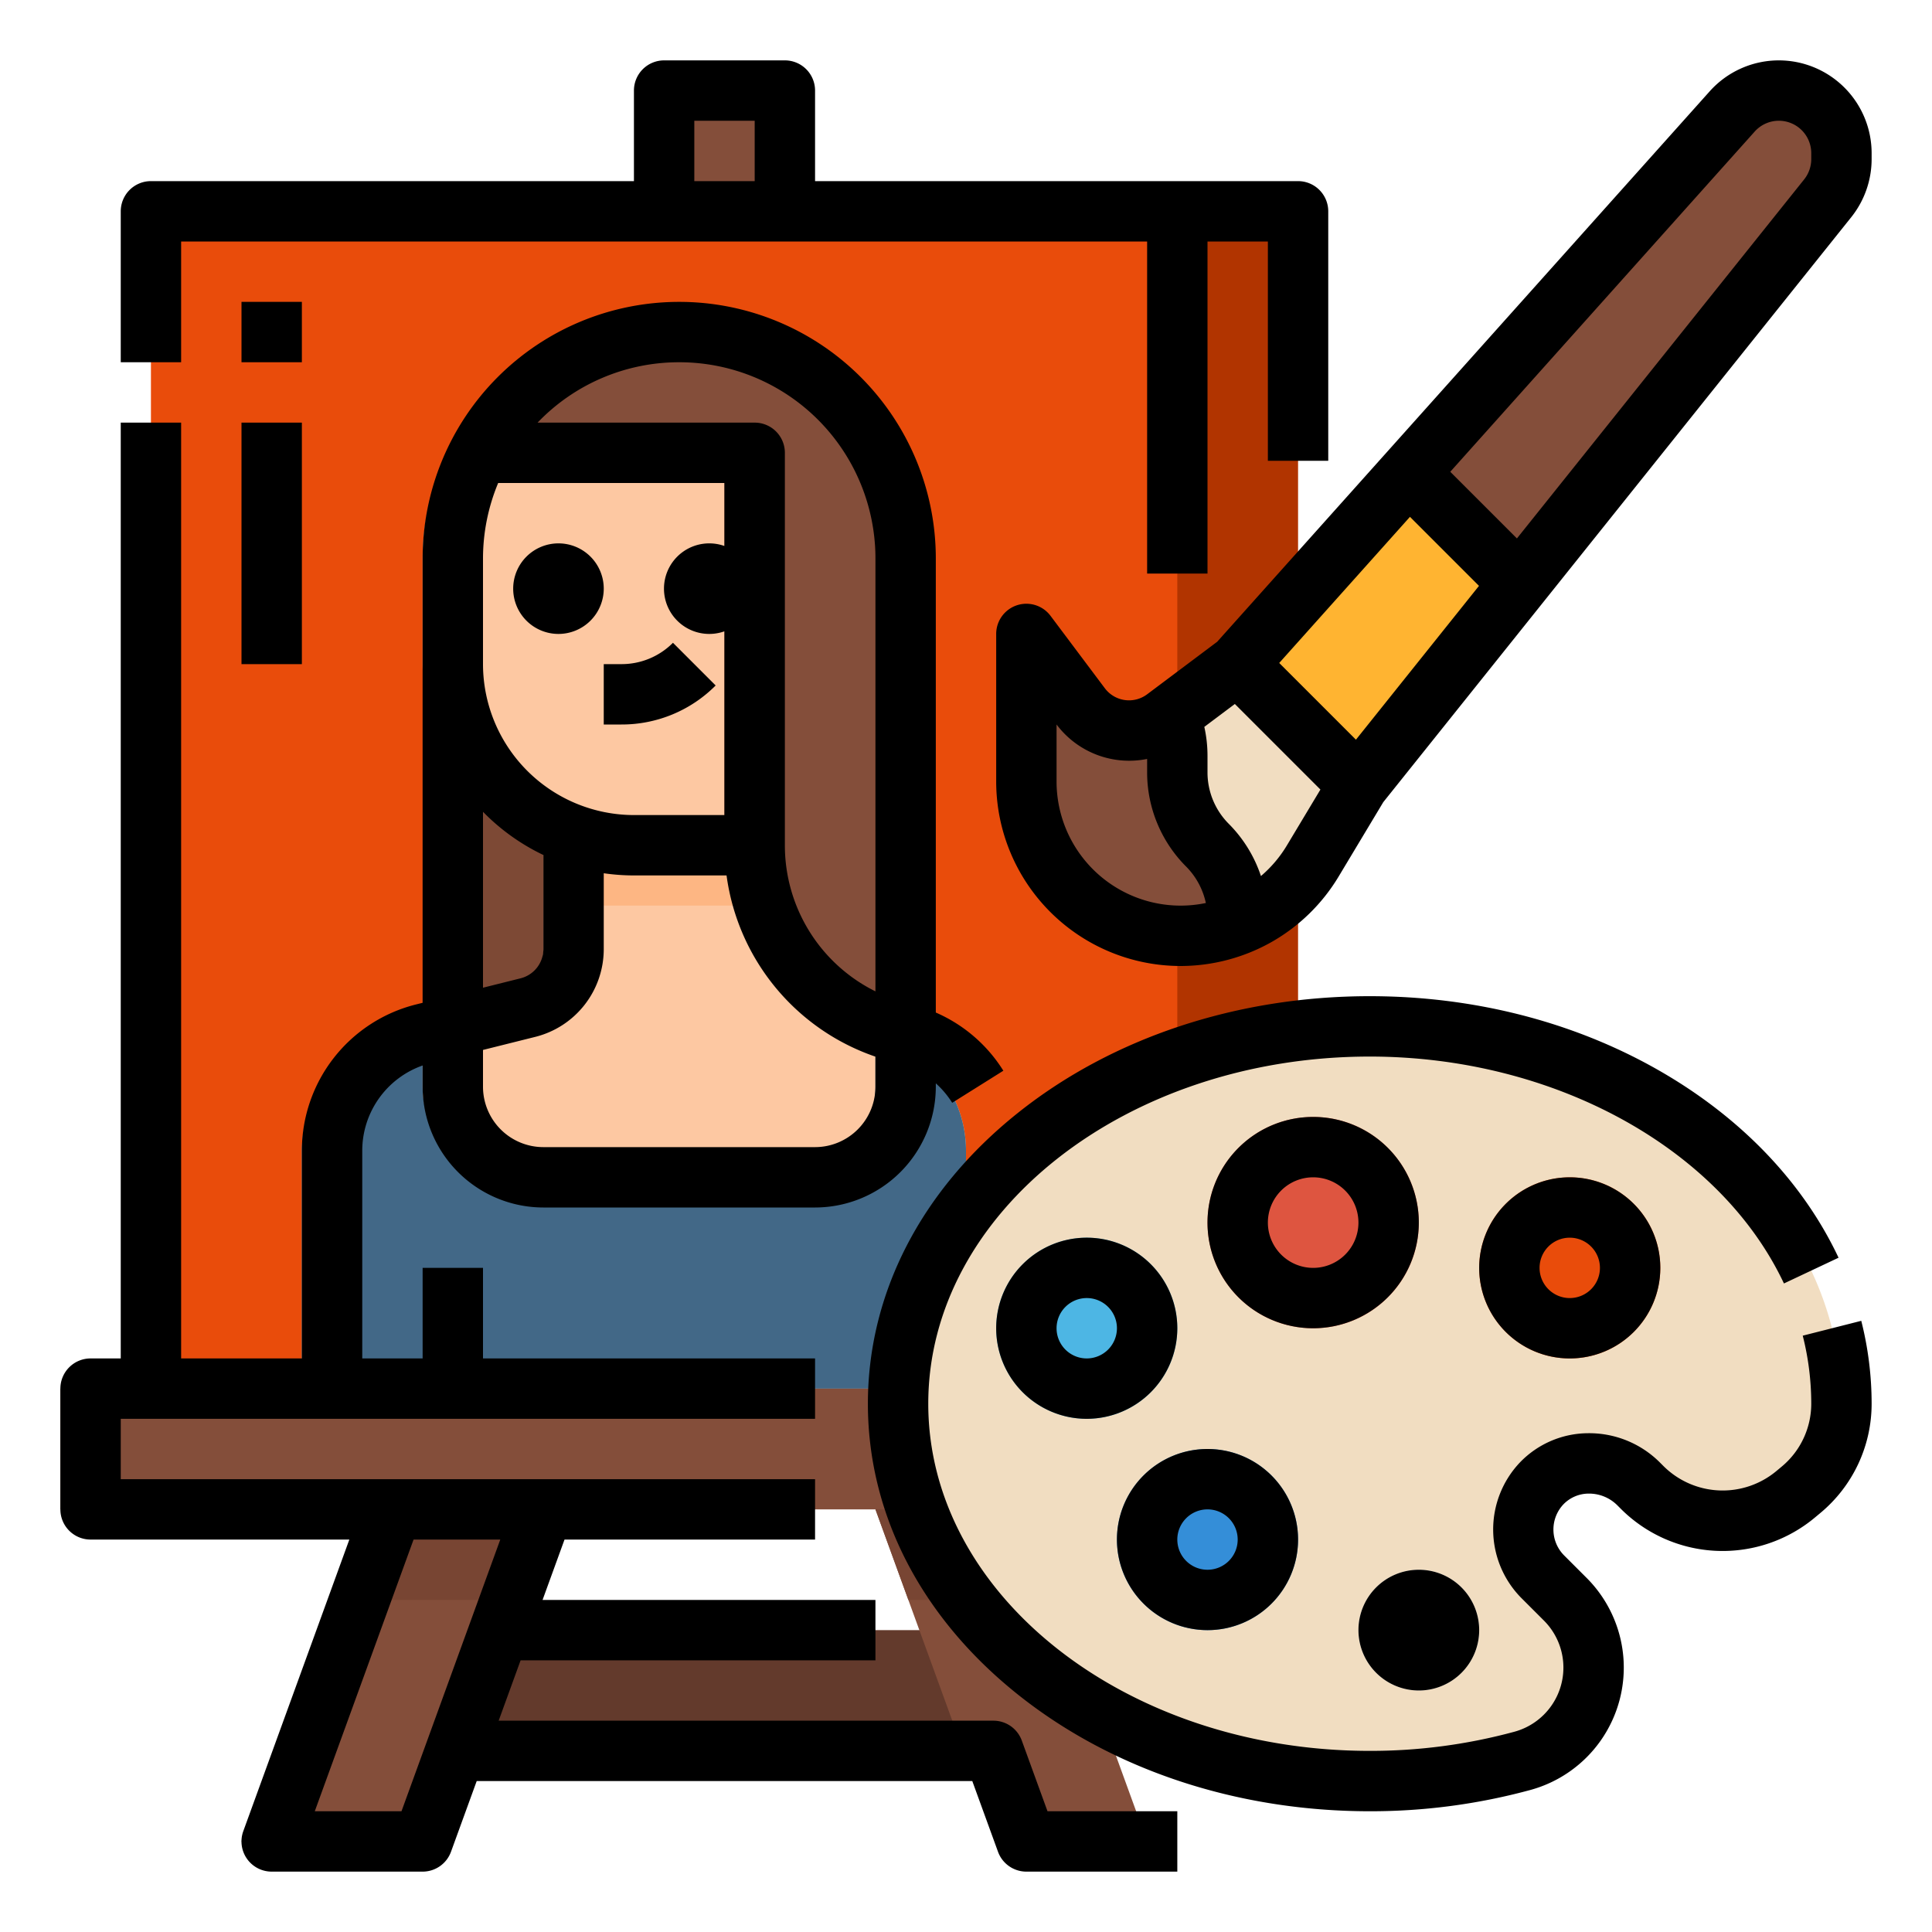
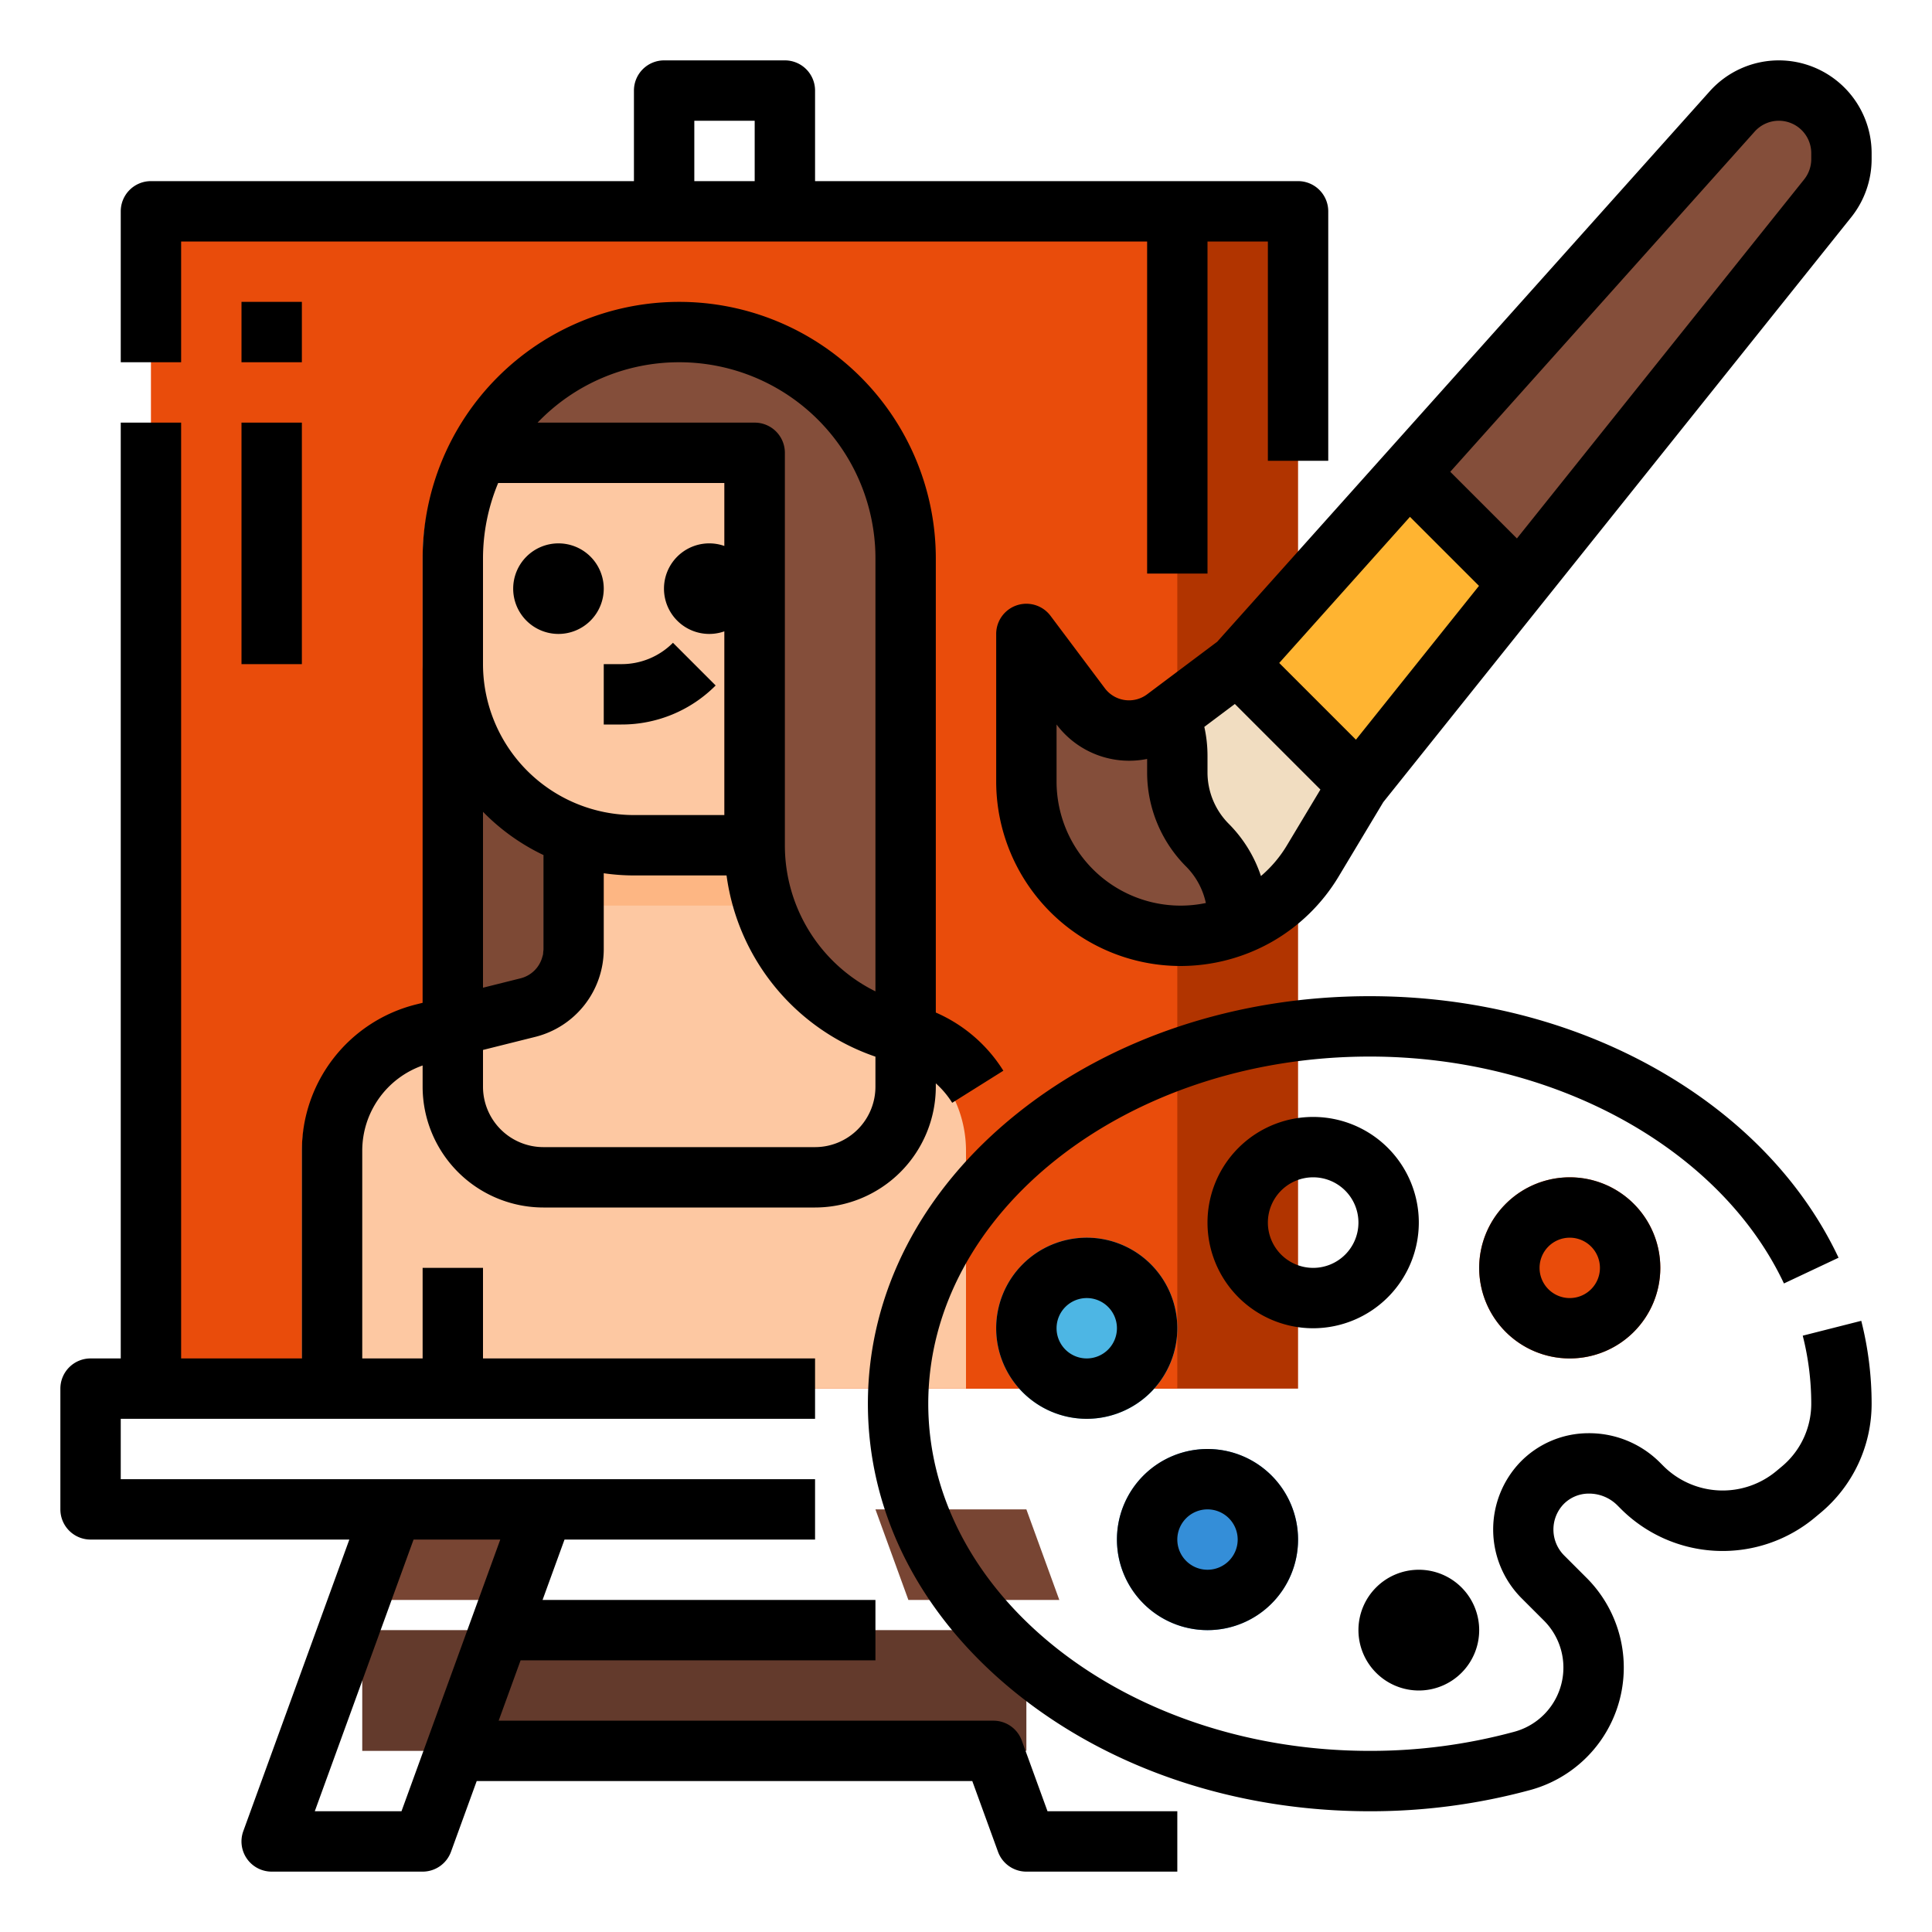
<svg xmlns="http://www.w3.org/2000/svg" version="1.1" width="512" height="512" x="0" y="0" viewBox="0 0 512 512" style="enable-background:new 0 0 512 512" xml:space="preserve" class="">
  <g>
    <g data-name="Filled outline">
      <path fill="#B13400" d="M72 56h272v312H72z" data-original="#8da662" class="" />
      <path fill="#633A2C" d="M96 432h176v32H96z" data-original="#633a2c" class="" />
      <path fill="#E94C0B" d="M40 56h272v312H40z" data-original="#96b268" class="" />
      <g fill="#844E3A">
-         <path d="M176 24h32v32h-32zM16 368h336v32H16zM136 400l-8.73 24L104 488H64l23.27-64L96 400zM304 488h-40l-23.27-64-8.73-24h40l8.73 24z" fill="#844E3A" data-original="#844e3a" class="" />
-       </g>
+         </g>
      <path fill="#784533" d="M96 400h40l-8.73 24h-40zM280.73 424h-40L232 400h40z" data-original="#784533" />
      <path fill="#7D4935" d="M232 148v164H112V148a60 60 0 1 1 120 0z" data-original="#7d4935" />
      <path fill="#FDC8A2" d="M256 304.98V368H80v-63.02a31.993 31.993 0 0 1 24.24-31.04l27.64-6.91A16 16 0 0 0 144 251.51V216h48v8a51.214 51.214 0 0 0 38.81 49.7l.95.24A31.993 31.993 0 0 1 256 304.98z" data-original="#fdc8a2" class="" />
      <path fill="#FDB683" d="M194.56 240H160a47.873 47.873 0 0 1-16-2.73V216h48v8a51.011 51.011 0 0 0 2.56 16z" data-original="#fdb683" class="" />
-       <path fill="#426887" d="M256 304.98V368H80v-63.02a31.993 31.993 0 0 1 24.24-31.04L112 272v16a24 24 0 0 0 24 24h72a24 24 0 0 0 24-24v-13.99a31.98 31.98 0 0 1 24 30.97z" data-original="#426887" class="" />
      <path fill="#FDC8A2" d="M192 120v104h-32a48 48 0 0 1-48-48v-28a59.62 59.62 0 0 1 6.93-28z" data-original="#fdc8a2" class="" />
      <path fill="#844E3A" d="M232 148v126a52.808 52.808 0 0 1-40-51.231V120h-73.07A60 60 0 0 1 232 148z" data-original="#844e3a" class="" />
-       <path fill="#F1DDC1" d="M363 272c-69.036 0-125 44.771-125 100s55.964 100 125 100a153.335 153.335 0 0 0 40.349-5.331 25.616 25.616 0 0 0 11.472-42.848l-5.988-5.988a17.679 17.679 0 0 1-.236-24.759c6.874-7.136 18.558-6.919 25.564.087l.913.913a30.342 30.342 0 0 0 40.879 1.854l1.356-1.13A29.712 29.712 0 0 0 488 372c0-55.229-55.964-100-125-100zm13 176a16 16 0 1 1 16-16 16 16 0 0 1-16 16z" data-original="#f1ddc1" class="" />
      <circle cx="416" cy="336" r="24" fill="#E94C0B" data-original="#96b268" class="" />
-       <circle cx="348" cy="324" r="28" fill="#DE5540" data-original="#de5540" class="" />
      <circle cx="288" cy="352" r="24" fill="#4DB6E4" data-original="#4db6e4" class="" />
      <circle cx="320" cy="408" r="24" fill="#348ED8" data-original="#348ed8" class="" />
      <path fill="#844E3A" d="M488 40.585v1.6a16.589 16.589 0 0 1-3.634 10.36L402.67 154.67 360 208l-32-32 45.33-50.67 85.726-95.8A16.585 16.585 0 0 1 471.415 24 16.585 16.585 0 0 1 488 40.585z" data-original="#844e3a" class="" />
      <path fill="#F1DDC1" d="m360 208-12.1 20.16A40.779 40.779 0 0 1 333 242.7a40.2 40.2 0 0 1-5 2.39 40.857 40.857 0 0 1-56-37.95V168l14.4 19.2a16 16 0 0 0 22.4 3.2l1.04-.78L328 176z" data-original="#f1ddc1" class="" />
      <path fill="#844E3A" d="M328 243.31v1.78a40.857 40.857 0 0 1-56-37.95V168l14.4 19.2a16 16 0 0 0 22.4 3.2l1.04-.78a27.358 27.358 0 0 1 2.16 10.65v4.42a27.318 27.318 0 0 0 8 19.31 27.318 27.318 0 0 1 8 19.31z" data-original="#844e3a" class="" />
      <path fill="#FFB431" d="M402.67 154.67 360 208l-32-32 45.33-50.67z" data-original="#ffb431" class="" />
      <path d="M471.415 16a24.612 24.612 0 0 0-18.321 8.191L322.565 170.076 304 184a8.009 8.009 0 0 1-11.2-1.6l-14.4-19.2A8 8 0 0 0 264 168v39.14A48.915 48.915 0 0 0 312.86 256a49.145 49.145 0 0 0 24.082-6.338 48.9 48.9 0 0 0 17.817-17.385l11.824-19.7L490.614 57.54A24.679 24.679 0 0 0 496 42.183v-1.6A24.613 24.613 0 0 0 471.415 16zM312.86 240A32.9 32.9 0 0 1 280 207.14V192a24.064 24.064 0 0 0 24 9.127v3.563a35.319 35.319 0 0 0 10.343 24.967 19.445 19.445 0 0 1 5.22 9.649 32.835 32.835 0 0 1-6.703.694zm28.177-15.951a32.872 32.872 0 0 1-6.874 8.113 35.466 35.466 0 0 0-8.506-13.819A19.317 19.317 0 0 1 320 204.69v-4.42a35.207 35.207 0 0 0-.843-7.638l8.093-6.069 22.676 22.676zm18.3-28.026-20.329-20.329 2.886-3.226 31.762-35.5 18.291 18.291zM480 42.183a8.613 8.613 0 0 1-1.881 5.362L402 142.69l-17.663-17.662 80.681-90.168A8.585 8.585 0 0 1 480 40.585zM48 64h256v88h16V64h16v58.12h16V56a8 8 0 0 0-8-8H216V24a8 8 0 0 0-8-8h-32a8 8 0 0 0-8 8v24H40a8 8 0 0 0-8 8v40h16zm136-32h16v16h-16zM24 408h68.578l-28.1 77.266A8 8 0 0 0 72 496h40a8 8 0 0 0 7.519-5.266L126.331 472h131.336l6.815 18.735A8 8 0 0 0 272 496h40v-16h-34.4l-6.815-18.735A8 8 0 0 0 263.27 456H132.149l5.818-16H232v-16h-88.215l5.819-16H216v-16H32v-16h184v-16h-88v-24h-16v24H96v-55.02a23.949 23.949 0 0 1 16-22.615V288a32.036 32.036 0 0 0 32 32h72a32.036 32.036 0 0 0 32-32v-.9a24.079 24.079 0 0 1 4.341 5.152l13.557-8.5A39.8 39.8 0 0 0 248 268.333V148a68 68 0 1 0-136 0v117.754l-1.7.425A39.934 39.934 0 0 0 80 304.98V360H48V112H32v248h-8a8 8 0 0 0-8 8v32a8 8 0 0 0 8 8zm108.579 0L106.4 480H83.421l26.179-72zM180 96a51.987 51.987 0 0 1 52 52v114.722A43.161 43.161 0 0 1 208 224V120a8 8 0 0 0-8-8h-57.535A51.874 51.874 0 0 1 180 96zm-52 52a52.091 52.091 0 0 1 4.019-20H192v16.7a12 12 0 1 0 0 22.6V216h-24a40.045 40.045 0 0 1-40-40zm0 67.138a56.251 56.251 0 0 0 16 11.448v24.924a7.988 7.988 0 0 1-6.061 7.759L128 261.754zm0 63.108 13.82-3.455A23.964 23.964 0 0 0 160 251.51v-20.091a56.14 56.14 0 0 0 8 .581h24.544A59.119 59.119 0 0 0 232 280.024V288a16.019 16.019 0 0 1-16 16h-72a16.019 16.019 0 0 1-16-16zM80 96H64V80h16zm-16 16h16v64H64zm84 56a12 12 0 1 1 12-12 12.013 12.013 0 0 1-12 12zm345.254 182.032A89.41 89.41 0 0 1 496 372a37.62 37.62 0 0 1-13.57 28.944l-1.354 1.129a38.156 38.156 0 0 1-51.659-2.343l-.911-.911a10.6 10.6 0 0 0-7.424-3 9.349 9.349 0 0 0-6.724 2.81 9.725 9.725 0 0 0 .132 13.553l5.988 5.987a33.617 33.617 0 0 1-15.022 56.223A161.336 161.336 0 0 1 363 480c-35.2 0-68.363-11.024-93.386-31.042C244.068 428.521 230 401.19 230 372s14.068-56.521 39.614-76.958C294.637 275.024 327.8 264 363 264c27.286 0 53.5 6.642 75.81 19.208 22.1 12.449 38.845 29.775 48.427 50.1l-14.473 6.822C455.811 304.167 411.7 280 363 280c-64.514 0-117 41.271-117 92s52.486 92 117 92a145.3 145.3 0 0 0 38.243-5.049 17.617 17.617 0 0 0 7.922-29.473l-5.989-5.987a25.808 25.808 0 0 1-.342-35.967 25.232 25.232 0 0 1 18.1-7.709 26.5 26.5 0 0 1 18.886 7.689l.911.912a22.235 22.235 0 0 0 30.1 1.366l1.354-1.129a21.656 21.656 0 0 0 7.815-16.66 73.367 73.367 0 0 0-2.255-18.025zM360 432a16 16 0 1 1 16 16 16.019 16.019 0 0 1-16-16zm32-96a24 24 0 1 0 24-24 24.027 24.027 0 0 0-24 24zm32 0a8 8 0 1 1-8-8 8.009 8.009 0 0 1 8 8zm-48-12a28 28 0 1 0-28 28 28.032 28.032 0 0 0 28-28zm-40 0a12 12 0 1 1 12 12 12.013 12.013 0 0 1-12-12zm-24 28a24 24 0 1 0-24 24 24.027 24.027 0 0 0 24-24zm-24 8a8 8 0 1 1 8-8 8.009 8.009 0 0 1-8 8zm32 72a24 24 0 1 0-24-24 24.027 24.027 0 0 0 24 24zm0-32a8 8 0 1 1-8 8 8.009 8.009 0 0 1 8-8zM160 176h4.687a19.187 19.187 0 0 0 13.656-5.657l11.314 11.314A35.082 35.082 0 0 1 164.687 192H160z" fill="#000000" data-original="#000000" class="" />
    </g>
  </g>
</svg>